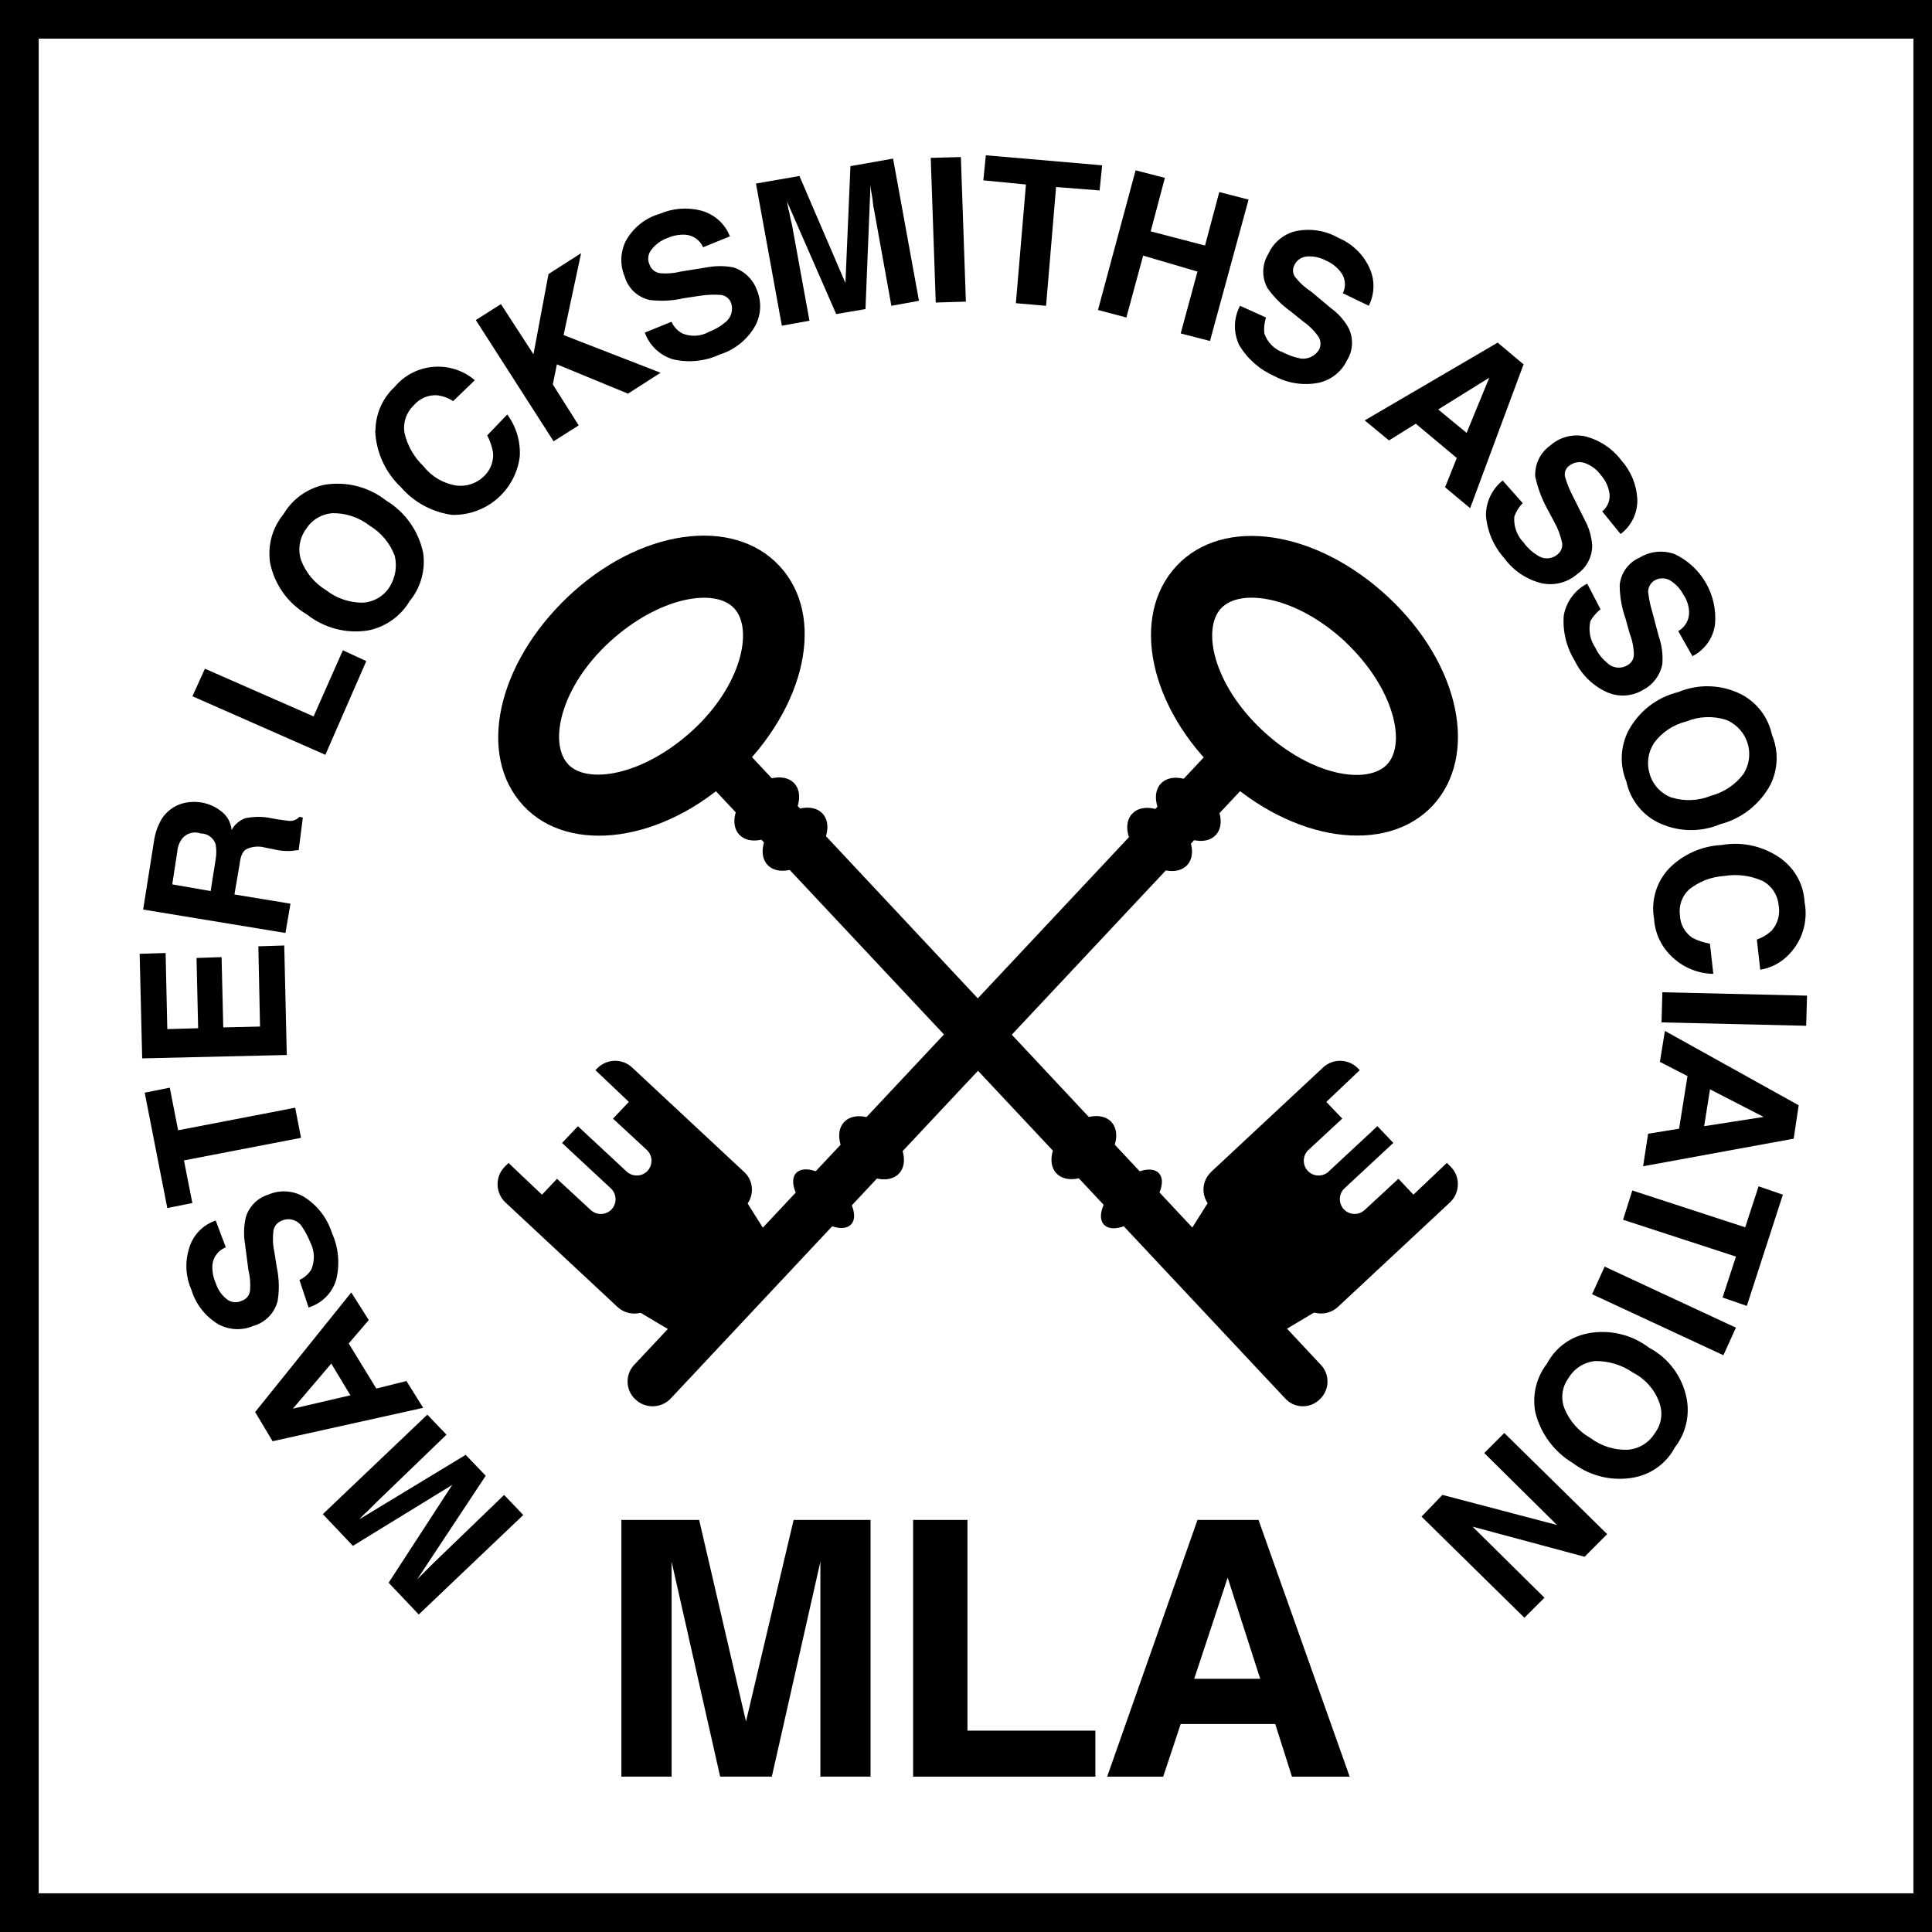
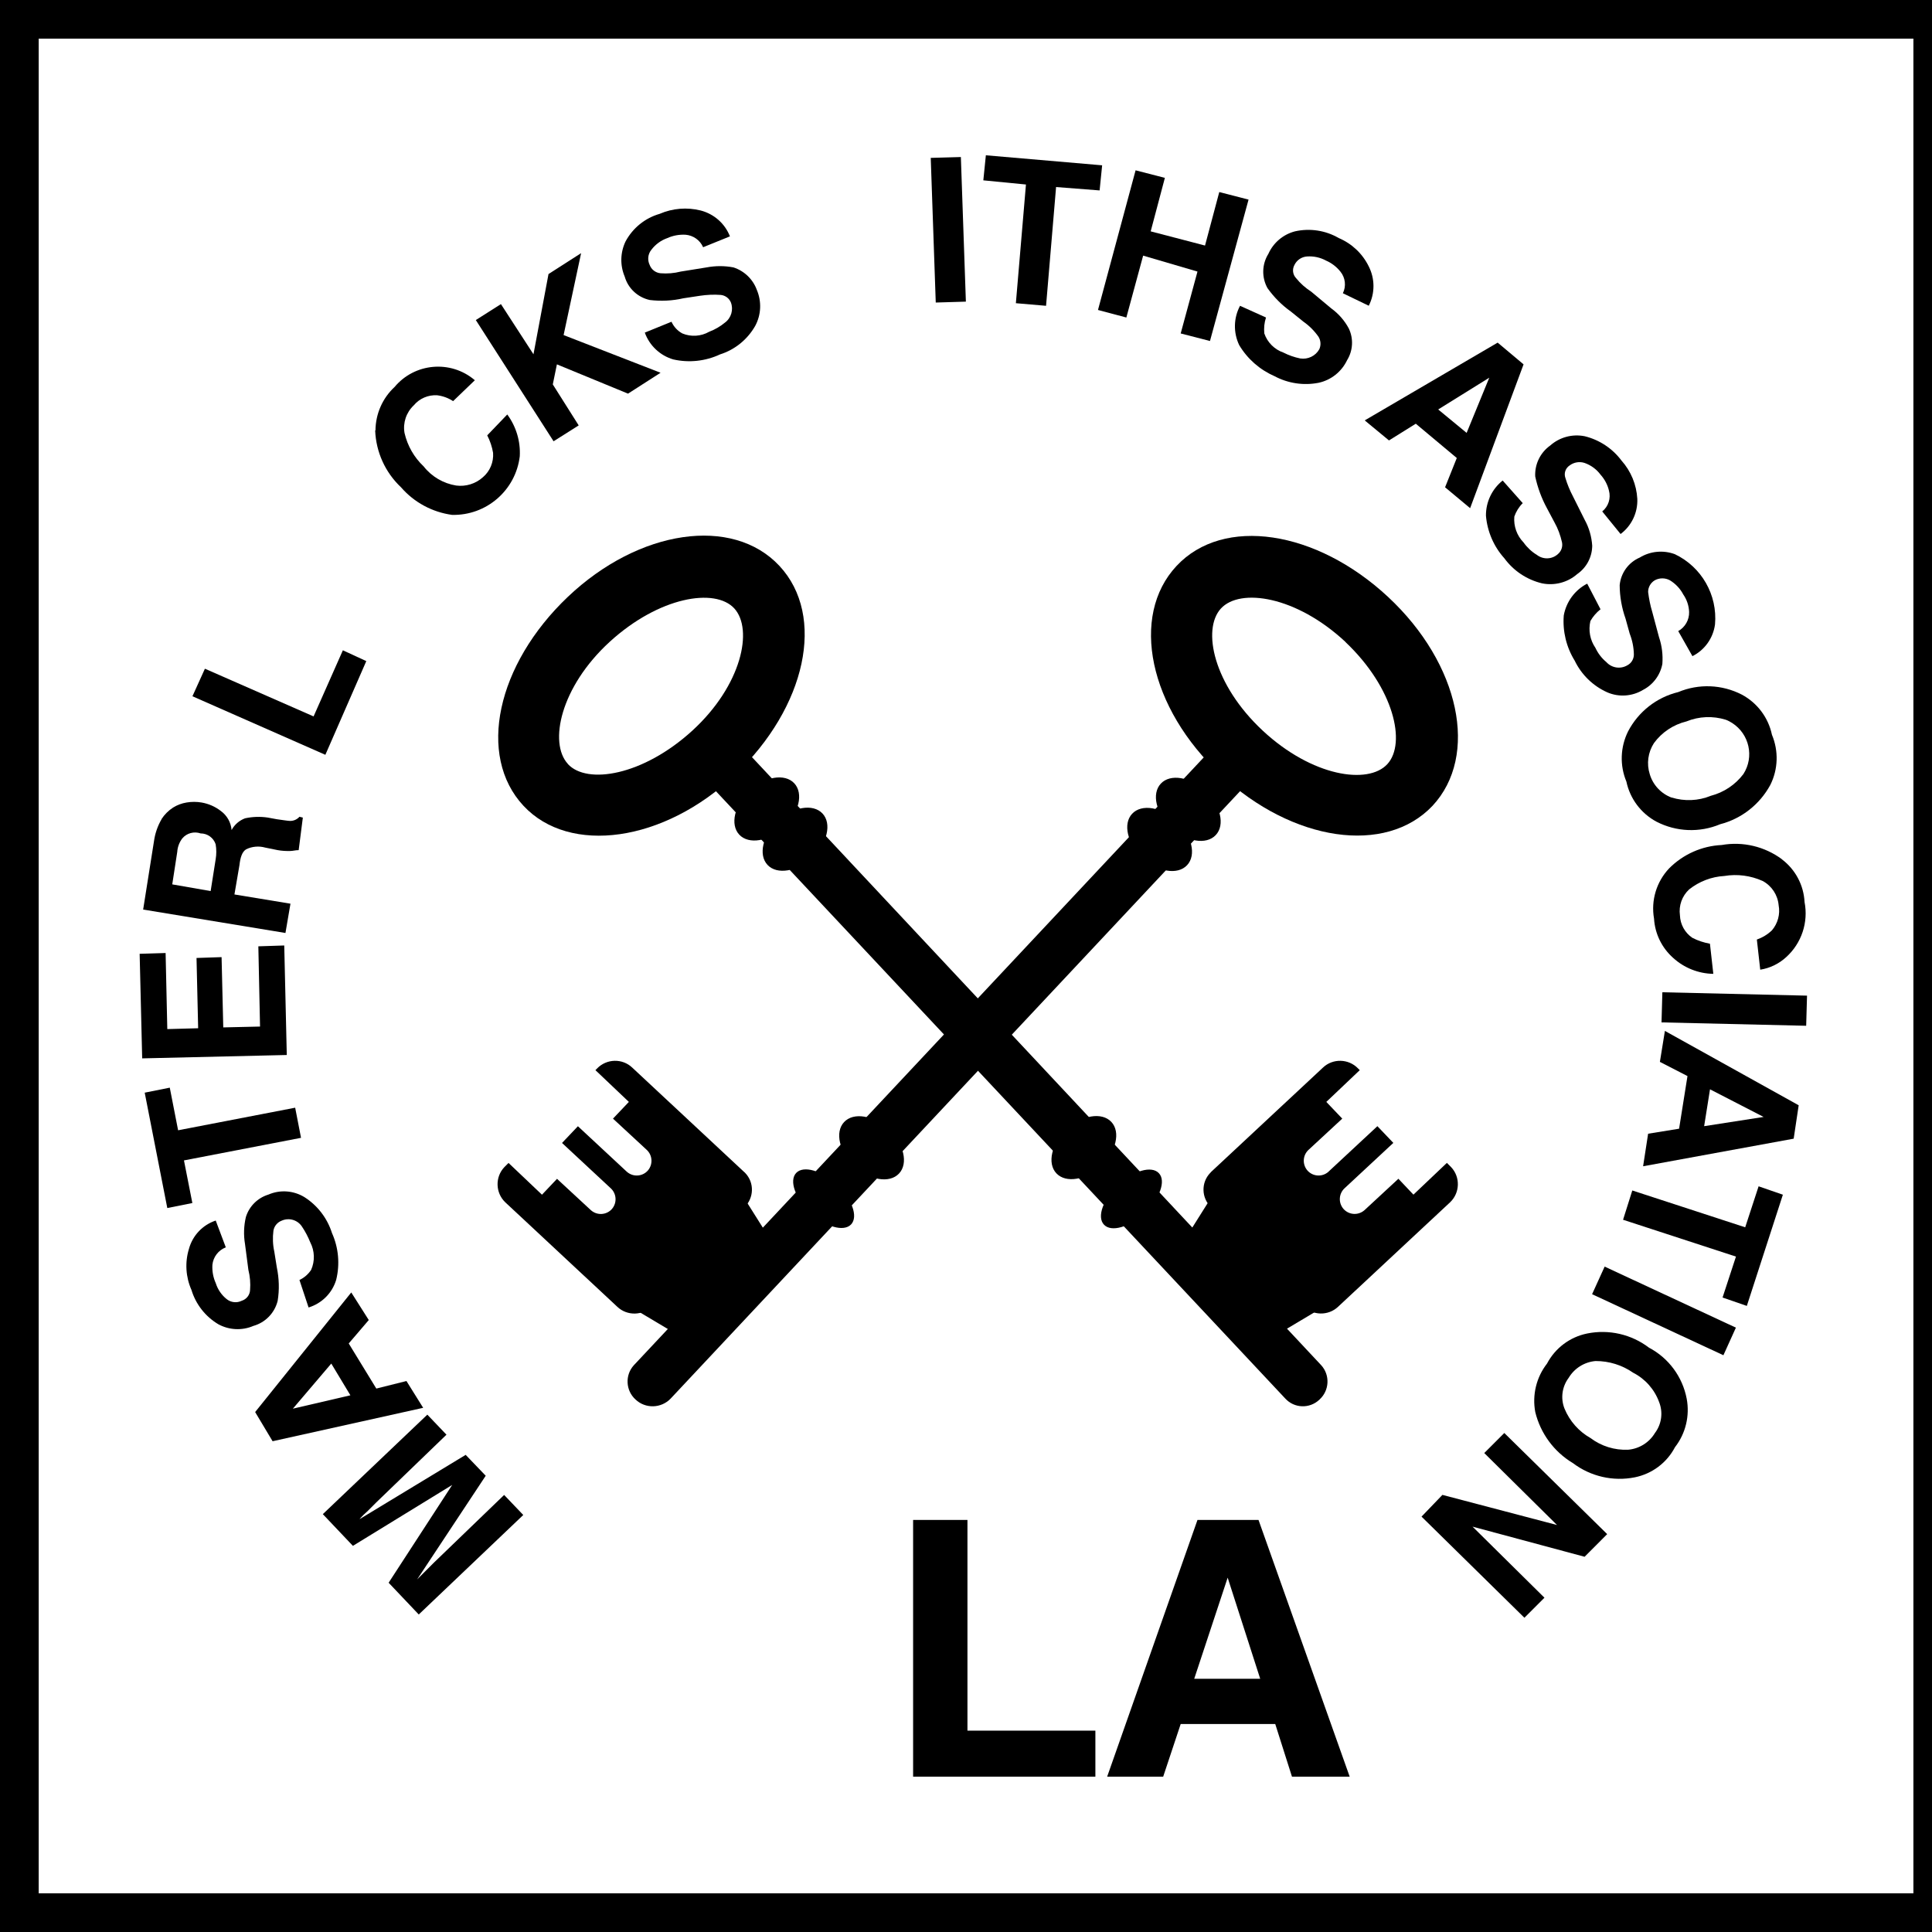
<svg xmlns="http://www.w3.org/2000/svg" version="1.1" width="32" height="32" viewBox="0 0 32 32">
  <title>mla</title>
  <path d="M32.332 32h-32.332v-32h32.332v32zM0.641 31.359h31.051v-30.719h-31.051v30.719z" />
  <path d="M5.846 25.605l-0.499-0.526 1.731-1.648 0.317 0.332-1.163 1.122-0.139 0.139c-0.049 0.043-0.096 0.089-0.139 0.139l1.759-1.066 0.332 0.346-1.136 1.717 0.278-0.278 1.163-1.121 0.317 0.332-1.731 1.648-0.499-0.526 1.053-1.62-1.646 1.010z" />
  <path d="M5.804 23.111l-0.317-0.526-0.636 0.747 0.955-0.222zM4.516 23.873l-0.29-0.485 1.592-1.981 0.29 0.457-0.332 0.388 0.457 0.747 0.499-0.125 0.277 0.444-2.492 0.553z" />
  <path d="M4.959 21.201c0.078-0.036 0.145-0.094 0.194-0.167 0.065-0.146 0.060-0.315-0.014-0.457-0.037-0.092-0.083-0.18-0.139-0.263-0.073-0.109-0.213-0.149-0.332-0.097-0.073 0.027-0.126 0.090-0.139 0.166-0.015 0.115-0.011 0.233 0.014 0.346l0.042 0.263c0.038 0.183 0.044 0.371 0.014 0.554-0.050 0.201-0.203 0.359-0.402 0.415-0.188 0.081-0.403 0.070-0.582-0.028-0.214-0.128-0.372-0.33-0.444-0.568-0.095-0.214-0.11-0.455-0.042-0.678 0.060-0.222 0.226-0.398 0.444-0.471l0.167 0.444c-0.123 0.047-0.209 0.16-0.222 0.29-0.006 0.105 0.013 0.209 0.056 0.304 0.033 0.104 0.095 0.195 0.18 0.263 0.070 0.057 0.168 0.068 0.249 0.028 0.080-0.025 0.136-0.096 0.139-0.18 0.009-0.111-0.001-0.223-0.028-0.332l-0.056-0.429c-0.025-0.147-0.020-0.299 0.014-0.444 0.054-0.179 0.194-0.319 0.374-0.374 0.193-0.084 0.415-0.068 0.596 0.042 0.218 0.139 0.379 0.349 0.457 0.596 0.109 0.243 0.133 0.517 0.069 0.775-0.066 0.219-0.238 0.39-0.457 0.457l-0.152-0.458z" />
-   <path d="M2.397 18.098l0.415-0.083 0.138 0.706 1.939-0.374 0.097 0.499-1.939 0.374 0.139 0.706-0.415 0.083-0.374-1.91z" />
+   <path d="M2.397 18.098l0.415-0.083 0.138 0.706 1.939-0.374 0.097 0.499-1.939 0.374 0.139 0.706-0.415 0.083-0.374-1.91" />
  <path d="M2.743 15.785l0.028 1.26 0.511-0.014-0.027-1.164 0.415-0.014 0.028 1.164 0.609-0.014-0.028-1.329 0.429-0.014 0.042 1.814-2.395 0.056-0.042-1.732 0.429-0.013z" />
  <path d="M2.853 14.648l0.636 0.111 0.083-0.526c0.014-0.082 0.014-0.167 0-0.249-0.035-0.108-0.136-0.18-0.249-0.18-0.109-0.038-0.231-0.005-0.304 0.083-0.049 0.064-0.078 0.142-0.083 0.222l-0.083 0.539zM2.674 13.569c0.050-0.078 0.116-0.144 0.194-0.194 0.068-0.042 0.143-0.070 0.222-0.083 0.082-0.014 0.167-0.014 0.249 0 0.115 0.020 0.224 0.067 0.317 0.139 0.104 0.075 0.169 0.19 0.18 0.317 0.048-0.090 0.127-0.158 0.222-0.194 0.123-0.027 0.25-0.031 0.374-0.013l0.153 0.028c0.111 0.014 0.18 0.028 0.222 0.028 0.059 0 0.114-0.025 0.153-0.069l0.056 0.014-0.069 0.539c-0.056 0-0.097 0.014-0.139 0.014-0.069 0.002-0.139-0.002-0.207-0.014l-0.207-0.042c-0.106-0.030-0.219-0.020-0.317 0.028-0.069 0.042-0.097 0.139-0.111 0.263l-0.083 0.485 0.928 0.153-0.083 0.485-2.357-0.388 0.18-1.136c0.018-0.127 0.060-0.249 0.125-0.36v0z" />
  <path d="M3.187 11.533l0.207-0.457 1.8 0.79 0.485-1.095 0.388 0.179-0.678 1.552-2.202-0.97z" />
-   <path d="M6.538 9.206c-0.078-0.208-0.224-0.384-0.415-0.499-0.174-0.136-0.389-0.209-0.61-0.207-0.182 0.011-0.348 0.109-0.444 0.263-0.108 0.147-0.139 0.339-0.083 0.513 0.078 0.208 0.224 0.384 0.415 0.499 0.174 0.136 0.389 0.209 0.61 0.207 0.182-0.011 0.348-0.109 0.444-0.264 0.095-0.153 0.125-0.337 0.083-0.513v0zM7.008 9.152c0.043 0.287-0.038 0.579-0.222 0.803-0.148 0.249-0.394 0.425-0.678 0.485-0.363 0.062-0.736-0.034-1.025-0.263-0.317-0.185-0.538-0.498-0.61-0.857-0.043-0.287 0.038-0.579 0.222-0.803 0.148-0.251 0.394-0.427 0.679-0.488 0.363-0.060 0.736 0.035 1.025 0.264 0.313 0.19 0.534 0.502 0.609 0.861v0z" />
  <path d="M6.219 7.129c0.002-0.273 0.116-0.534 0.317-0.72 0.332-0.397 0.925-0.45 1.322-0.117 0.002 0.002 0.005 0.004 0.007 0.006l-0.36 0.346c-0.079-0.052-0.169-0.085-0.264-0.097-0.148-0.009-0.292 0.052-0.388 0.167-0.124 0.117-0.182 0.288-0.153 0.457 0.049 0.213 0.159 0.405 0.317 0.554 0.133 0.17 0.327 0.283 0.539 0.317 0.161 0.021 0.324-0.030 0.444-0.139 0.116-0.099 0.178-0.249 0.167-0.402-0.017-0.101-0.050-0.2-0.097-0.29l0.332-0.346c0.147 0.2 0.221 0.444 0.207 0.693-0.068 0.564-0.554 0.984-1.122 0.97-0.328-0.045-0.628-0.207-0.845-0.457-0.261-0.246-0.414-0.583-0.428-0.941v0z" />
  <path d="M7.881 5.301l0.416-0.264 0.539 0.831 0.249-1.329 0.54-0.346-0.29 1.357 1.606 0.624-0.539 0.346-1.178-0.485-0.068 0.332 0.429 0.679-0.416 0.263-1.288-2.008z" />
  <path d="M11.122 5.329c0.037 0.082 0.1 0.151 0.18 0.194 0.144 0.060 0.309 0.049 0.444-0.028 0.095-0.036 0.185-0.088 0.263-0.153 0.103-0.077 0.142-0.213 0.097-0.332-0.028-0.069-0.092-0.117-0.167-0.125-0.115-0.009-0.232-0.003-0.346 0.014l-0.277 0.042c-0.182 0.042-0.37 0.050-0.554 0.028-0.199-0.044-0.359-0.192-0.415-0.388-0.079-0.187-0.074-0.398 0.014-0.582 0.119-0.222 0.322-0.387 0.565-0.457 0.214-0.093 0.453-0.112 0.678-0.056 0.222 0.057 0.403 0.216 0.486 0.429l-0.444 0.18c-0.051-0.117-0.163-0.196-0.29-0.207-0.105-0.006-0.209 0.013-0.304 0.056-0.105 0.037-0.197 0.105-0.264 0.194-0.057 0.070-0.067 0.168-0.028 0.249 0.028 0.077 0.098 0.131 0.18 0.139 0.112 0.009 0.226 0 0.335-0.028l0.429-0.069c0.147-0.028 0.298-0.028 0.444 0 0.18 0.058 0.324 0.197 0.388 0.374 0.081 0.192 0.072 0.411-0.028 0.596-0.128 0.224-0.335 0.393-0.582 0.471-0.242 0.113-0.515 0.142-0.775 0.083-0.219-0.064-0.394-0.23-0.471-0.444l0.44-0.179z" />
-   <path d="M14.086 2.752l0.706-0.125 0.429 2.355-0.457 0.083-0.29-1.607c-0.014-0.042-0.014-0.111-0.028-0.194-0.013-0.064-0.022-0.129-0.028-0.194l-0.083 2.049-0.485 0.083-0.817-1.87c0.014 0.042 0.014 0.111 0.042 0.194 0.010 0.065 0.024 0.13 0.042 0.194l0.29 1.592-0.457 0.083-0.429-2.355 0.72-0.125 0.762 1.773 0.083-1.939z" />
  <path d="M15.998 4.996l-0.499 0.015-0.083-2.396 0.499-0.014 0.083 2.395z" />
  <path d="M18.255 2.738l-0.042 0.416-0.721-0.056-0.166 1.967-0.5-0.043 0.167-1.966-0.706-0.069 0.042-0.415 1.925 0.166z" />
  <path d="M18.186 5.134l0.623-2.313 0.485 0.125-0.235 0.886 0.9 0.235 0.236-0.886 0.485 0.125-0.639 2.342-0.485-0.125 0.278-1.025-0.9-0.264-0.278 1.025-0.47-0.125z" />
  <path d="M20.969 5.259c-0.028 0.084-0.037 0.174-0.028 0.264 0.051 0.149 0.169 0.266 0.317 0.317 0.088 0.045 0.18 0.077 0.277 0.097 0.127 0.020 0.254-0.040 0.317-0.153 0.030-0.067 0.025-0.145-0.014-0.207-0.068-0.097-0.153-0.182-0.249-0.249l-0.207-0.167c-0.151-0.107-0.281-0.238-0.388-0.388-0.099-0.177-0.094-0.395 0.014-0.568 0.083-0.186 0.247-0.324 0.444-0.374 0.246-0.054 0.503-0.015 0.72 0.111 0.218 0.092 0.395 0.258 0.499 0.471 0.104 0.205 0.104 0.446 0 0.651l-0.429-0.207c0.058-0.117 0.042-0.258-0.042-0.36-0.063-0.078-0.143-0.14-0.235-0.18-0.097-0.053-0.207-0.077-0.317-0.069-0.089 0.006-0.168 0.059-0.207 0.139-0.041 0.073-0.030 0.162 0.028 0.222 0.070 0.087 0.155 0.161 0.249 0.222l0.332 0.277c0.121 0.088 0.22 0.201 0.29 0.332 0.081 0.169 0.070 0.367-0.028 0.526-0.091 0.191-0.265 0.329-0.471 0.374-0.25 0.049-0.509 0.010-0.734-0.111-0.242-0.106-0.446-0.285-0.582-0.513-0.099-0.207-0.094-0.449 0.014-0.651l0.428 0.193z" />
  <path d="M23.821 6.782l0.471 0.388 0.375-0.914-0.846 0.526zM24.806 5.675l0.429 0.36-0.885 2.382-0.415-0.346 0.194-0.485-0.679-0.568-0.444 0.277-0.402-0.332 2.202-1.288z" />
  <path d="M25.221 8.334c-0.063 0.062-0.11 0.139-0.139 0.222-0.014 0.158 0.042 0.315 0.153 0.429 0.059 0.083 0.135 0.154 0.222 0.207 0.104 0.079 0.249 0.074 0.346-0.014 0.057-0.047 0.083-0.122 0.069-0.194-0.026-0.116-0.067-0.229-0.125-0.332l-0.125-0.235c-0.090-0.166-0.155-0.343-0.194-0.526-0.010-0.202 0.084-0.395 0.25-0.513 0.155-0.137 0.365-0.193 0.568-0.153 0.243 0.059 0.459 0.201 0.61 0.402 0.157 0.176 0.25 0.4 0.263 0.636 0.009 0.227-0.094 0.445-0.277 0.582l-0.304-0.374c0.103-0.083 0.146-0.219 0.111-0.346-0.023-0.098-0.072-0.188-0.139-0.263-0.066-0.089-0.158-0.157-0.264-0.194-0.084-0.028-0.178-0.012-0.249 0.042-0.068 0.045-0.097 0.13-0.069 0.207 0.032 0.106 0.074 0.207 0.125 0.304l0.194 0.388c0.073 0.132 0.115 0.279 0.125 0.429-0.001 0.188-0.094 0.364-0.249 0.471-0.159 0.139-0.375 0.195-0.582 0.153-0.251-0.060-0.472-0.207-0.624-0.415-0.176-0.195-0.283-0.444-0.305-0.706-0.002-0.226 0.1-0.441 0.277-0.582l0.332 0.374z" />
  <path d="M26.509 10.092c-0.067 0.053-0.124 0.119-0.167 0.194-0.036 0.154-0.006 0.315 0.083 0.444 0.042 0.091 0.104 0.172 0.18 0.235 0.088 0.098 0.232 0.122 0.346 0.056 0.068-0.034 0.111-0.104 0.111-0.18-0.002-0.119-0.026-0.236-0.069-0.346l-0.069-0.249c-0.063-0.178-0.096-0.365-0.097-0.554 0.019-0.202 0.146-0.377 0.332-0.457 0.175-0.107 0.39-0.127 0.582-0.056 0.443 0.211 0.708 0.675 0.665 1.163-0.030 0.226-0.17 0.424-0.374 0.526l-0.235-0.415c0.114-0.064 0.184-0.187 0.18-0.317-0.004-0.105-0.038-0.205-0.097-0.29-0.051-0.097-0.128-0.178-0.222-0.235-0.078-0.042-0.172-0.042-0.249 0-0.069 0.041-0.111 0.114-0.111 0.194 0.014 0.112 0.036 0.224 0.069 0.332l0.111 0.415c0.049 0.143 0.067 0.294 0.056 0.444-0.034 0.184-0.152 0.343-0.317 0.429-0.18 0.11-0.403 0.126-0.596 0.042-0.237-0.106-0.428-0.293-0.54-0.526-0.138-0.224-0.201-0.486-0.18-0.748 0.041-0.226 0.184-0.421 0.388-0.526l0.221 0.425z" />
  <path d="M27.686 13.209c0.214 0.066 0.443 0.057 0.65-0.028 0.216-0.056 0.406-0.183 0.54-0.36 0.183-0.285 0.099-0.663-0.186-0.846-0.033-0.021-0.068-0.040-0.106-0.054-0.214-0.066-0.443-0.057-0.651 0.028-0.217 0.053-0.408 0.18-0.539 0.36-0.098 0.152-0.124 0.34-0.069 0.513 0.052 0.178 0.186 0.322 0.36 0.388v0zM27.437 13.61c-0.256-0.137-0.439-0.38-0.499-0.665-0.112-0.268-0.101-0.571 0.028-0.831 0.171-0.327 0.473-0.564 0.831-0.651 0.34-0.142 0.725-0.127 1.053 0.042 0.256 0.137 0.439 0.38 0.499 0.665 0.112 0.268 0.103 0.571-0.027 0.831-0.175 0.322-0.475 0.559-0.831 0.651-0.341 0.143-0.726 0.127-1.054-0.042v0z" />
  <path d="M29.515 14.234c0.223 0.169 0.36 0.427 0.374 0.706 0.066 0.337-0.050 0.684-0.305 0.914-0.12 0.11-0.269 0.182-0.429 0.207l-0.056-0.499c0.093-0.033 0.178-0.084 0.25-0.153 0.097-0.114 0.139-0.267 0.111-0.415-0.015-0.17-0.113-0.32-0.264-0.402-0.2-0.090-0.421-0.119-0.636-0.083-0.212 0.012-0.415 0.090-0.582 0.222-0.119 0.11-0.175 0.27-0.153 0.429 0.005 0.151 0.082 0.29 0.207 0.374 0.092 0.047 0.19 0.079 0.29 0.097l0.056 0.499c-0.246-0.004-0.483-0.098-0.665-0.264-0.188-0.167-0.302-0.4-0.317-0.651-0.053-0.301 0.040-0.609 0.249-0.831 0.232-0.234 0.544-0.373 0.872-0.388 0.35-0.062 0.711 0.024 0.996 0.235v0z" />
  <path d="M27.52 16.934l0.014-0.499 2.396 0.056-0.014 0.499-2.396-0.056z" />
  <path d="M28.323 18.043l-0.097 0.61 0.985-0.153-0.887-0.457zM29.792 18.306l-0.083 0.554-2.494 0.457 0.083-0.539 0.513-0.083 0.139-0.872-0.457-0.235 0.083-0.513 2.216 1.232z" />
  <path d="M28.933 21.63l-0.402-0.139 0.222-0.678-1.87-0.61 0.153-0.485 1.87 0.61 0.222-0.679 0.402 0.139-0.597 1.842z" />
  <path d="M26.37 21.436l0.208-0.457 2.174 1.011-0.207 0.457-2.175-1.011z" />
  <path d="M25.914 23.333c0.085 0.205 0.236 0.376 0.429 0.485 0.179 0.135 0.399 0.204 0.624 0.194 0.184-0.016 0.349-0.119 0.444-0.277 0.111-0.147 0.137-0.341 0.069-0.513-0.077-0.21-0.23-0.383-0.429-0.485-0.183-0.127-0.4-0.195-0.624-0.194-0.184 0.016-0.349 0.119-0.444 0.277-0.111 0.147-0.138 0.342-0.069 0.513v0zM25.429 23.389c-0.053-0.283 0.017-0.576 0.194-0.803 0.136-0.258 0.379-0.441 0.665-0.499 0.36-0.073 0.734 0.013 1.025 0.235 0.326 0.172 0.555 0.483 0.624 0.845 0.053 0.283-0.017 0.576-0.194 0.803-0.135 0.258-0.379 0.441-0.665 0.499-0.36 0.072-0.733-0.014-1.025-0.235-0.313-0.187-0.537-0.491-0.624-0.845v0z" />
  <path d="M26.62 25.41l-0.374 0.375-1.856-0.499 1.191 1.177-0.332 0.332-1.704-1.675 0.346-0.36 1.898 0.499-1.205-1.192 0.332-0.332 1.704 1.675z" />
-   <path d="M13.145 25.175h1.274v4.251h-0.831v-3.559l-0.804 3.559h-0.856l-0.804-3.559v3.559h-0.832v-4.251h1.288l0.776 3.338 0.789-3.338z" />
  <path d="M15.124 25.175h0.9v3.49h2.119v0.762h-3.019v-4.252z" />
  <path d="M19.778 27.806h1.095l-0.539-1.675-0.554 1.675zM19.834 25.175h1.011l1.51 4.252h-0.956l-0.277-0.872h-1.566l-0.29 0.872h-0.928l1.496-4.252z" />
  <path d="M22.286 10.633c-0.817-0.762-1.746-0.9-2.064-0.554-0.317 0.346-0.125 1.26 0.693 2.023 0.817 0.761 1.746 0.9 2.064 0.554 0.317-0.346 0.11-1.26-0.693-2.021v0zM20.221 12.835c-1.191-1.107-1.51-2.631-0.734-3.461 0.775-0.83 2.313-0.596 3.504 0.513s1.51 2.631 0.735 3.461c-0.775 0.817-2.313 0.596-3.504-0.513v0z" />
  <path d="M18.752 13.478c0.157-0.168 0.488-0.112 0.739 0.123s0.328 0.562 0.171 0.729c-0.157 0.168-0.488 0.112-0.739-0.123s-0.328-0.562-0.171-0.729v0z" />
  <path d="M13.981 18.585c0.157-0.168 0.488-0.112 0.739 0.123s0.328 0.562 0.171 0.729c-0.157 0.168-0.488 0.112-0.739-0.123s-0.328-0.562-0.171-0.729v0z" />
  <path d="M13.187 19.428c0.121-0.128 0.422-0.042 0.673 0.193s0.358 0.53 0.237 0.659c-0.121 0.128-0.422 0.042-0.673-0.193s-0.358-0.53-0.237-0.659v0z" />
  <path d="M19.227 12.979c0.157-0.168 0.488-0.112 0.739 0.123s0.328 0.562 0.171 0.729c-0.157 0.168-0.488 0.112-0.739-0.123s-0.328-0.562-0.171-0.729v0z" />
  <path d="M10.526 23.18c-0.164-0.149-0.176-0.404-0.028-0.567 0.004-0.005 0.009-0.010 0.014-0.015l9.583-10.221c0.149-0.164 0.403-0.176 0.567-0.028 0.005 0.004 0.010 0.009 0.014 0.014 0.164 0.149 0.176 0.403 0.028 0.567-0.004 0.005-0.009 0.010-0.014 0.014l-9.582 10.221c-0.157 0.164-0.419 0.171-0.583 0.014v0z" />
  <path d="M12.328 19.414l-1.856-1.731c-0.164-0.156-0.425-0.149-0.582 0.014l-0.028 0.028 0.554 0.526-0.263 0.277 0.554 0.513c0.101 0.089 0.112 0.243 0.024 0.346-0.089 0.101-0.243 0.112-0.346 0.023-0.003-0.003-0.006-0.006-0.010-0.009l-0.803-0.747-0.263 0.277 0.803 0.747c0.101 0.089 0.112 0.243 0.024 0.346-0.089 0.101-0.243 0.112-0.346 0.023-0.003-0.003-0.006-0.006-0.010-0.009l-0.554-0.513-0.249 0.263-0.554-0.526-0.069 0.069c-0.156 0.164-0.149 0.425 0.014 0.582l1.856 1.731c0.164 0.156 0.425 0.149 0.582-0.014l1.524-1.634c0.16-0.154 0.167-0.408 0.013-0.568-0.004-0.004-0.009-0.010-0.014-0.014v0z" />
  <path d="M12.326 19.843l0.375 0.596-1.538 1.634-0.72-0.429 1.883-1.8z" />
  <path d="M9.405 12.654c0.317 0.346 1.246 0.194 2.064-0.554 0.817-0.749 1.011-1.675 0.693-2.023-0.318-0.346-1.246-0.194-2.064 0.554-0.817 0.749-1.011 1.674-0.693 2.021v0zM8.671 13.347c-0.775-0.831-0.444-2.341 0.734-3.461 1.179-1.12 2.729-1.344 3.504-0.514 0.775 0.831 0.444 2.341-0.734 3.461-1.179 1.12-2.742 1.331-3.504 0.514v0z" />
  <path d="M12.884 13.597c0.251-0.235 0.582-0.29 0.739-0.123s0.080 0.494-0.171 0.729c-0.251 0.235-0.582 0.29-0.739 0.123s-0.080-0.494 0.171-0.729v0z" />
  <path d="M17.668 18.705c0.251-0.235 0.582-0.29 0.739-0.123s0.080 0.494-0.171 0.729c-0.251 0.235-0.582 0.29-0.739 0.123s-0.080-0.494 0.171-0.729v0z" />
  <path d="M18.522 19.625c0.251-0.235 0.552-0.323 0.673-0.193 0.121 0.128 0.014 0.423-0.237 0.659-0.251 0.235-0.552 0.323-0.673 0.193-0.121-0.128-0.014-0.423 0.237-0.659v0z" />
  <path d="M12.416 13.096c0.251-0.235 0.582-0.29 0.739-0.123s0.080 0.494-0.171 0.729c-0.251 0.235-0.582 0.29-0.739 0.123s-0.080-0.494 0.171-0.729v0z" />
  <path d="M21.856 23.18c0.164-0.149 0.176-0.404 0.028-0.567-0.004-0.005-0.009-0.010-0.014-0.015l-9.568-10.221c-0.149-0.164-0.403-0.176-0.567-0.028-0.005 0.004-0.010 0.009-0.014 0.014-0.164 0.149-0.176 0.403-0.028 0.567 0.004 0.005 0.009 0.010 0.014 0.014l9.582 10.221c0.148 0.161 0.399 0.171 0.561 0.021 0.003-0.002 0.005-0.005 0.009-0.007v0z" />
  <path d="M20.056 19.414l1.856-1.731c0.164-0.156 0.425-0.149 0.582 0.014l0.028 0.028-0.554 0.526 0.264 0.277-0.554 0.513c-0.101 0.089-0.112 0.243-0.023 0.346 0.089 0.101 0.243 0.112 0.346 0.023 0.003-0.003 0.006-0.006 0.010-0.010l0.803-0.747 0.264 0.277-0.803 0.747c-0.101 0.089-0.112 0.243-0.023 0.346 0.089 0.101 0.243 0.112 0.346 0.023 0.003-0.003 0.006-0.006 0.010-0.009l0.554-0.513 0.249 0.263 0.554-0.526 0.069 0.069c0.156 0.164 0.149 0.425-0.014 0.582l-1.856 1.731c-0.164 0.156-0.425 0.149-0.582-0.014l-1.524-1.634c-0.16-0.154-0.167-0.408-0.013-0.568 0.004-0.004 0.009-0.010 0.014-0.014v0z" />
  <path d="M20.056 19.843l-0.375 0.596 1.525 1.634 0.72-0.429-1.87-1.8z" />
</svg>